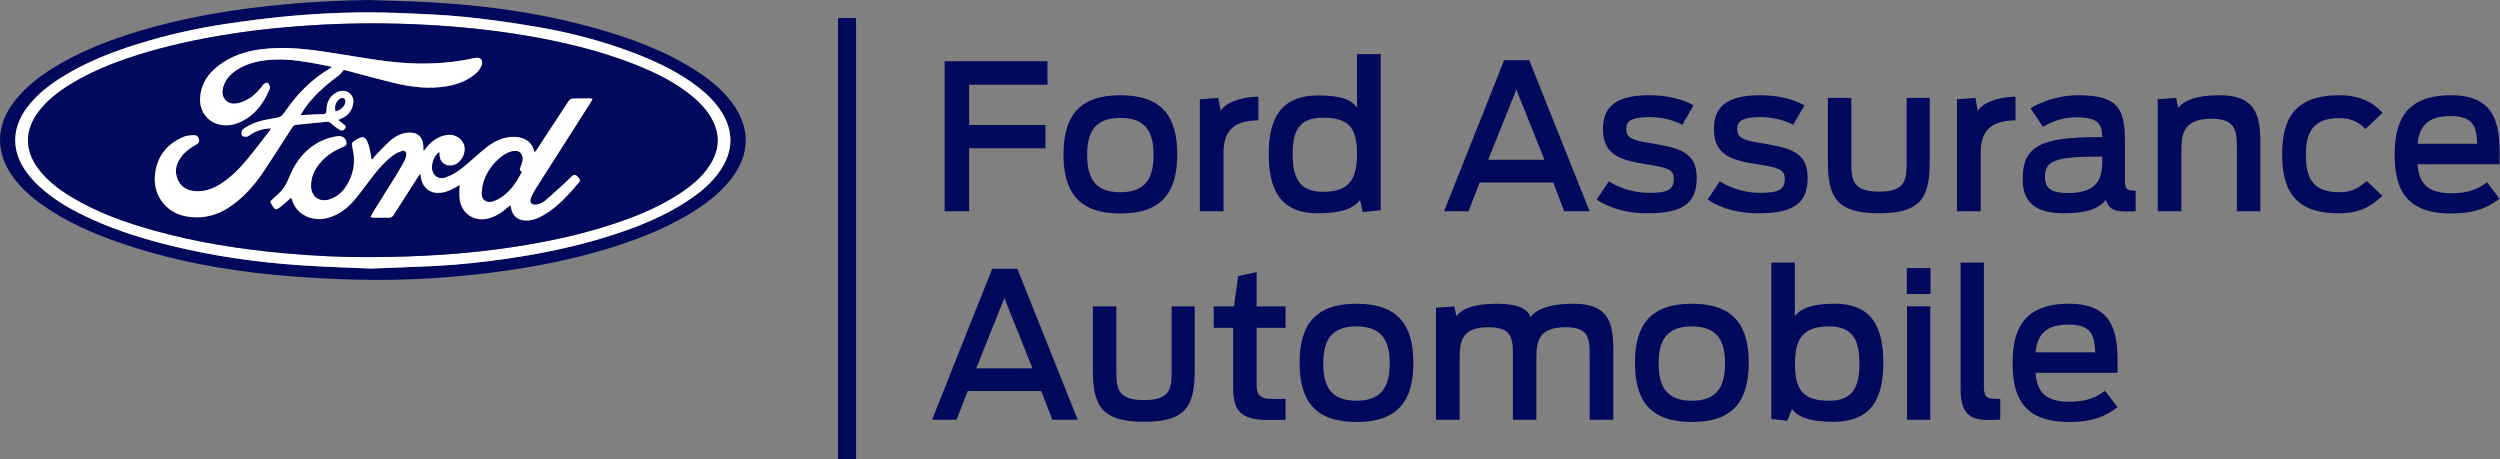
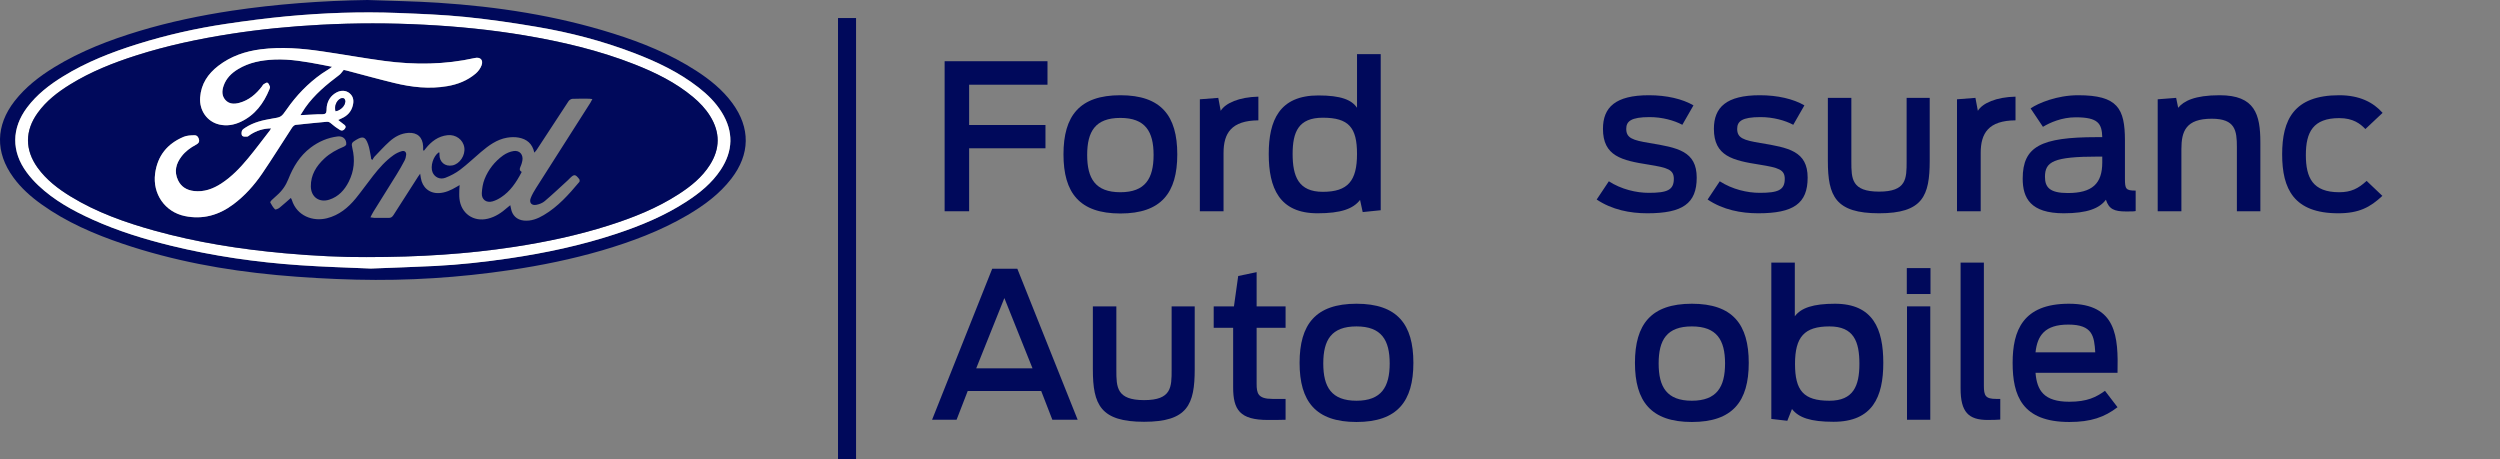
<svg xmlns="http://www.w3.org/2000/svg" width="1247" height="229" viewBox="0 0 1247 229" fill="none">
  <rect x="0" y="0" width="1247" height="229" fill="#808080" stroke="none" />
  <path d="M471.181 105.376H483.402V73.965H521.479V62.35H483.402V42.251H522.489V30.535H471.181V105.376Z" fill="#00095B" />
  <path d="M558.847 106.487C579.249 106.487 587.228 96.185 587.228 76.995C587.228 57.805 579.249 47.503 558.847 47.503C538.445 47.503 530.466 57.805 530.466 76.995C530.466 96.185 538.445 106.487 558.847 106.487ZM558.847 95.882C546.323 95.882 542.283 89.014 542.283 77.298C542.283 65.582 546.323 58.815 558.847 58.815C571.27 58.815 575.411 65.582 575.411 77.298C575.411 89.014 571.27 95.882 558.847 95.882Z" fill="#00095B" />
  <path d="M598.487 105.376H610.304V76.288C610.304 66.491 614.142 60.128 627.676 60.027V48.21C618.081 48.412 611.213 51.442 608.89 55.28L607.678 48.816L598.487 49.523V105.376Z" fill="#00095B" />
  <path d="M657.187 106.386C668.903 106.386 674.963 104.164 678.397 99.72L679.71 105.78L688.699 104.871V27H676.882V53.765C674.256 49.826 668.903 47.604 657.591 47.604C638.199 47.604 632.846 60.027 632.846 76.793C632.846 93.761 638.098 106.386 657.187 106.386ZM659.813 95.68C647.693 95.68 644.764 88.004 644.764 76.793C644.764 65.784 647.693 58.714 659.813 58.714C672.741 58.714 676.882 63.562 676.882 76.793C676.882 90.226 672.337 95.68 659.813 95.68Z" fill="#00095B" />
-   <path d="M720.279 105.376H732.5L738.055 91.034H774.718L780.273 105.376H792.898L762.8 30.03H750.276L720.279 105.376ZM742.297 79.722L756.336 44.675L770.375 79.722H742.297Z" fill="#00095B" />
  <path d="M821.676 106.386C839.25 106.386 846.32 101.538 846.32 88.61C846.32 75.379 836.826 73.662 822.787 71.339C814.202 69.925 811.172 68.814 811.172 64.269C811.172 60.532 813.495 58.411 822.787 58.411C829.049 58.411 835.008 60.027 839.149 62.249L844.704 52.553C839.149 49.321 831.271 47.503 822.484 47.503C805.718 47.503 799.557 53.563 799.557 64.269C799.557 77.904 808.95 80.025 822.484 82.146C831.776 83.661 834.907 84.57 834.907 89.216C834.907 94.872 831.473 96.185 822.383 96.185C816.222 96.185 808.748 94.468 802.486 90.428L796.426 99.518C804.102 104.669 813.091 106.386 821.676 106.386Z" fill="#00095B" />
  <path d="M877.009 106.386C894.583 106.386 901.653 101.538 901.653 88.61C901.653 75.379 892.159 73.662 878.12 71.339C869.535 69.925 866.505 68.814 866.505 64.269C866.505 60.532 868.828 58.411 878.12 58.411C884.382 58.411 890.341 60.027 894.482 62.249L900.037 52.553C894.482 49.321 886.604 47.503 877.817 47.503C861.051 47.503 854.89 53.563 854.89 64.269C854.89 77.904 864.283 80.025 877.817 82.146C887.109 83.661 890.24 84.57 890.24 89.216C890.24 94.872 886.806 96.185 877.716 96.185C871.555 96.185 864.081 94.468 857.819 90.428L851.759 99.518C859.435 104.669 868.424 106.386 877.009 106.386Z" fill="#00095B" />
  <path d="M937.291 106.386C959.006 106.386 962.541 97.801 962.541 80.126V48.816H951.027V80.429C951.027 89.115 951.027 95.579 937.291 95.579C923.555 95.579 923.454 89.115 923.454 80.631V48.816H911.738V80.328C911.738 97.902 915.576 106.386 937.291 106.386Z" fill="#00095B" />
  <path d="M976.153 105.376H987.97V76.288C987.97 66.491 991.808 60.128 1005.34 60.027V48.21C995.747 48.412 988.879 51.442 986.556 55.28L985.344 48.816L976.153 49.523V105.376Z" fill="#00095B" />
  <path d="M1029.42 106.386C1041.03 106.386 1047.2 103.962 1050.43 99.619C1051.94 104.366 1054.67 105.477 1060.43 105.477C1062.95 105.477 1064.47 105.477 1065.27 105.275V95.074C1060.33 95.074 1059.92 94.266 1059.92 89.115V70.127C1059.92 54.068 1056.29 47.503 1036.59 47.503C1025.99 47.503 1016.69 51.442 1012.86 54.068L1019.02 63.259C1022.55 61.138 1028.41 58.512 1035.38 58.512C1046.59 58.512 1048.41 61.643 1048.61 68.41H1045.78C1018.01 68.41 1008.92 73.056 1008.92 89.115C1008.92 98.71 1012.75 106.386 1029.42 106.386ZM1031.44 96.286C1022.45 96.286 1020.03 93.458 1020.03 88.206C1020.03 80.631 1024.27 78.106 1046.49 78.106H1048.61V81.035C1048.61 91.64 1043.56 96.286 1031.44 96.286Z" fill="#00095B" />
  <path d="M1076.26 105.376H1088.08V74.369C1088.08 65.481 1090.3 59.219 1103.23 59.219C1114.95 59.219 1115.76 65.077 1115.76 73.359V105.376H1127.47V71.036C1127.47 56.997 1124.74 47.503 1107.17 47.503C1094.65 47.503 1089.19 50.432 1086.47 53.765L1085.46 48.816L1076.26 49.523V105.376Z" fill="#00095B" />
  <path d="M1166.32 106.386C1176.72 106.386 1182.27 103.356 1188.33 97.7L1180.46 90.226C1176.32 94.064 1172.68 95.882 1166.82 95.882C1153.59 95.882 1150.16 88.711 1150.16 77.298C1150.16 65.885 1153.79 58.916 1166.82 58.916C1173.79 58.916 1177.33 61.744 1179.85 64.37L1188.44 56.29C1183.79 51.038 1176.92 47.503 1166.82 47.503C1144 47.503 1138.34 59.926 1138.34 76.995C1138.34 94.165 1144.1 106.386 1166.32 106.386Z" fill="#00095B" />
-   <path d="M1222.74 106.487C1233.55 106.487 1240.32 104.063 1246.78 99.114L1240.52 90.933C1236.17 94.064 1231.73 96.387 1222.74 96.387C1210.12 96.387 1206.58 90.832 1205.87 81.944H1246.78C1247.18 64.067 1246.38 47.503 1222.54 47.503C1199.51 47.503 1194.46 60.936 1194.46 76.995C1194.46 93.256 1199.11 106.487 1222.74 106.487ZM1222.24 57.906C1234.36 57.906 1235.16 63.663 1235.67 71.743H1205.87C1206.78 63.36 1210.52 57.906 1222.24 57.906Z" fill="#00095B" />
  <path d="M464.919 209.376H477.14L482.695 195.034H519.358L524.913 209.376H537.538L507.44 134.03H494.916L464.919 209.376ZM486.937 183.722L500.976 148.675L515.015 183.722H486.937Z" fill="#00095B" />
  <path d="M570.673 210.386C592.388 210.386 595.923 201.801 595.923 184.126V152.816H584.409V184.429C584.409 193.115 584.409 199.579 570.673 199.579C556.937 199.579 556.836 193.115 556.836 184.631V152.816H545.12V184.328C545.12 201.902 548.958 210.386 570.673 210.386Z" fill="#00095B" />
  <path d="M605.393 163.522H615.089V193.115C615.089 204.427 618.422 209.477 632.461 209.477C634.38 209.477 639.632 209.477 641.248 209.376V198.973H634.683C627.411 198.973 626.805 196.145 626.805 191.398V163.522H641.248V152.816H626.805V135.747L617.614 137.666L615.493 152.816H605.393V163.522Z" fill="#00095B" />
  <path d="M676.614 210.487C697.016 210.487 704.995 200.185 704.995 180.995C704.995 161.805 697.016 151.503 676.614 151.503C656.212 151.503 648.233 161.805 648.233 180.995C648.233 200.185 656.212 210.487 676.614 210.487ZM676.614 199.882C664.09 199.882 660.05 193.014 660.05 181.298C660.05 169.582 664.09 162.815 676.614 162.815C689.037 162.815 693.178 169.582 693.178 181.298C693.178 193.014 689.037 199.882 676.614 199.882Z" fill="#00095B" />
-   <path d="M716.255 209.376H728.072V178.369C728.072 169.481 729.688 163.219 742.616 163.219C754.332 163.219 754.635 169.077 754.635 177.359V209.376H766.351V178.369C766.351 169.481 768.068 163.219 780.996 163.219C792.712 163.219 792.914 169.077 792.914 177.359V209.376H804.731V175.036C804.731 160.997 802.509 151.503 784.935 151.503C772.512 151.503 766.25 154.331 763.523 158.169C761.907 154.331 757.968 151.503 746.555 151.503C734.536 151.503 728.779 154.331 726.456 157.765L725.446 152.816L716.255 153.523V209.376Z" fill="#00095B" />
  <path d="M843.895 210.487C864.297 210.487 872.276 200.185 872.276 180.995C872.276 161.805 864.297 151.503 843.895 151.503C823.493 151.503 815.514 161.805 815.514 180.995C815.514 200.185 823.493 210.487 843.895 210.487ZM843.895 199.882C831.371 199.882 827.331 193.014 827.331 181.298C827.331 169.582 831.371 162.815 843.895 162.815C856.318 162.815 860.459 169.582 860.459 181.298C860.459 193.014 856.318 199.882 843.895 199.882Z" fill="#00095B" />
  <path d="M914.543 210.386C934.036 210.386 939.389 197.963 939.389 180.995C939.389 164.128 934.339 151.503 915.25 151.503C904.544 151.503 898.383 153.523 895.252 157.765V131H883.536V208.972L891.515 209.881L893.838 204.023C897.171 208.265 902.928 210.386 914.543 210.386ZM912.523 199.882C899.595 199.882 895.353 194.832 895.353 181.5C895.353 168.067 899.999 162.815 912.523 162.815C924.643 162.815 927.471 170.289 927.471 181.5C927.471 192.509 924.441 199.882 912.523 199.882Z" fill="#00095B" />
  <path d="M951.213 209.376H962.828V152.816H951.213V209.376ZM951.112 146.655H962.929V133.727H951.112V146.655Z" fill="#00095B" />
  <path d="M991.476 209.477C994.203 209.477 996.728 209.376 997.738 209.275V198.973H995.617C990.365 198.973 989.557 197.357 989.557 192.408V131H977.942V193.822C977.942 205.538 981.881 209.477 991.476 209.477Z" fill="#00095B" />
  <path d="M1032.18 210.487C1042.99 210.487 1049.76 208.063 1056.22 203.114L1049.96 194.933C1045.62 198.064 1041.17 200.387 1032.18 200.387C1019.56 200.387 1016.02 194.832 1015.32 185.944H1056.22C1056.63 168.067 1055.82 151.503 1031.98 151.503C1008.95 151.503 1003.9 164.936 1003.9 180.995C1003.9 197.256 1008.55 210.487 1032.18 210.487ZM1031.68 161.906C1043.8 161.906 1044.61 167.663 1045.11 175.743H1015.32C1016.23 167.36 1019.96 161.906 1031.68 161.906Z" fill="#00095B" />
  <rect x="418" y="9" width="9" height="220" fill="#00095B" />
  <path d="M183.305 0C195.022 0.444 206.769 0.592 218.457 1.361C248.136 3.284 277.37 7.753 305.836 16.718C320.335 21.275 334.39 26.986 347.232 35.271C354.097 39.709 360.429 44.799 365.311 51.456C374.365 63.825 374.188 76.904 364.838 89.065C358.86 96.817 351.138 102.499 342.793 107.381C329.448 115.193 315.068 120.548 300.302 124.898C285.271 129.277 270.003 132.414 254.557 134.692C229.05 138.48 203.396 140.137 177.624 139.486C164.427 139.16 151.23 138.421 138.092 137.207C111.934 134.781 86.221 130.047 61.277 121.614C46.955 116.761 33.137 110.813 20.769 101.966C15.413 98.149 10.501 93.799 6.625 88.444C-2.43 76.016 -2.193 62.582 7.276 50.421C12.72 43.438 19.615 38.111 27.101 33.525C40.298 25.447 54.619 19.973 69.355 15.505C84.564 10.919 100.069 7.693 115.751 5.326C137.411 2.071 160.757 0.325 183.305 0ZM184.962 133.953C196.176 133.509 206.533 133.183 216.859 132.651C229.317 132.029 241.715 130.668 254.054 128.834C272.163 126.17 290.005 122.383 307.374 116.613C319.595 112.559 331.46 107.647 342.32 100.605C348.978 96.285 355.103 91.343 359.541 84.626C365.725 75.217 365.992 65.659 360.044 56.013C356.996 51.072 352.913 47.077 348.386 43.556C338.592 35.952 327.525 30.714 316.044 26.335C300.45 20.387 284.354 16.186 267.931 13.404C256.036 11.392 244.082 9.646 232.098 8.433C220.972 7.309 209.788 6.865 198.603 6.451C179.961 5.711 161.32 6.421 142.767 8.137C132.706 9.084 122.705 10.386 112.704 11.895C97.761 14.114 83.085 17.458 68.674 21.956C55.655 26.009 43.02 30.951 31.391 38.141C24.586 42.343 18.342 47.166 13.489 53.617C5.707 64.002 5.589 75.572 13.312 85.988C15.028 88.325 17.011 90.515 19.111 92.497C27.012 99.984 36.422 105.132 46.245 109.571C58.85 115.252 72.018 119.306 85.422 122.59C106.372 127.709 127.676 130.786 149.158 132.266C161.349 133.124 173.57 133.45 184.962 133.953Z" fill="#00095B" />
  <path d="M184.962 133.953C173.599 133.45 161.379 133.125 149.188 132.266C127.676 130.787 106.401 127.71 85.452 122.591C72.048 119.306 58.88 115.252 46.275 109.571C36.451 105.133 27.042 99.984 19.141 92.498C17.04 90.515 15.058 88.326 13.342 85.988C5.619 75.543 5.737 64.003 13.519 53.617C18.372 47.166 24.615 42.314 31.421 38.142C43.079 30.951 55.714 26.01 68.704 21.956C83.114 17.458 97.791 14.144 112.704 11.925C122.676 10.446 132.706 9.114 142.767 8.167C161.29 6.421 179.932 5.741 198.573 6.481C209.758 6.924 220.943 7.339 232.069 8.463C244.052 9.676 256.007 11.393 267.902 13.434C284.324 16.216 300.421 20.417 316.015 26.365C327.525 30.744 338.592 35.981 348.356 43.586C352.883 47.107 356.967 51.102 360.015 56.043C365.962 65.69 365.696 75.247 359.512 84.657C355.073 91.374 348.978 96.315 342.29 100.635C331.431 107.677 319.565 112.589 307.345 116.643C289.946 122.383 272.104 126.201 254.024 128.864C241.685 130.669 229.287 132.059 216.83 132.681C206.503 133.184 196.147 133.509 184.962 133.953ZM182.683 128.242C209.433 128.242 232.838 126.733 256.155 123.182C272.251 120.726 288.112 117.383 303.617 112.441C315.808 108.565 327.643 103.86 338.444 96.877C344.539 92.942 350.132 88.444 354.067 82.23C359.186 74.152 359.216 66.015 354.156 57.878C351.877 54.209 348.889 51.102 345.604 48.35C336.905 41.101 326.874 36.189 316.429 32.076C298.675 25.063 280.182 20.772 261.422 17.606C244.97 14.854 228.429 13.197 211.77 12.339C194.519 11.452 177.269 11.422 160.018 12.339C144.897 13.138 129.866 14.588 114.893 16.926C98.974 19.411 83.233 22.755 67.875 27.667C56.395 31.336 45.269 35.774 34.972 42.107C28.758 45.924 23.017 50.333 18.727 56.339C12.336 65.246 12.336 74.744 18.697 83.621C23.106 89.687 28.935 94.125 35.238 98.002C48.258 105.961 62.49 110.991 77.078 115.045C98.294 120.963 119.983 124.336 141.879 126.319C156.526 127.65 171.173 128.301 182.683 128.242Z" fill="white" />
  <path d="M182.683 128.242C171.173 128.33 156.497 127.65 141.879 126.318C119.983 124.336 98.294 120.933 77.078 115.045C62.49 110.991 48.258 105.961 35.238 98.001C28.935 94.154 23.106 89.686 18.756 83.62C12.365 74.714 12.395 65.216 18.786 56.339C23.106 50.332 28.817 45.953 35.031 42.106C45.328 35.744 56.454 31.335 67.935 27.666C83.292 22.754 99.033 19.411 114.953 16.925C129.925 14.588 144.957 13.138 160.077 12.339C177.328 11.422 194.579 11.422 211.829 12.339C228.459 13.197 245.029 14.854 261.481 17.606C280.241 20.772 298.734 25.092 316.488 32.075C326.933 36.188 336.964 41.1 345.664 48.349C348.978 51.101 351.937 54.208 354.215 57.877C359.275 66.014 359.245 74.152 354.126 82.23C350.191 88.444 344.598 92.941 338.503 96.877C327.703 103.86 315.867 108.565 303.676 112.441C288.171 117.382 272.281 120.726 256.214 123.182C232.868 126.703 209.433 128.242 182.683 128.242ZM211.504 75.128C211.356 75.069 211.208 75.039 211.06 74.98C211.06 74.3 211.09 73.619 211.06 72.968C210.823 68.441 208.16 65.985 203.663 66.281C199.993 66.518 196.916 68.204 194.283 70.571C191.62 72.968 189.193 75.661 186.708 78.235C186.323 78.649 186.086 79.241 185.79 79.744C185.583 79.596 185.376 79.478 185.139 79.33C185.08 78.886 185.08 78.413 184.962 77.969C184.548 75.957 184.311 73.856 183.601 71.962C182.21 68.086 180.967 67.76 177.476 69.861C175.375 71.134 175.197 71.548 175.759 73.945C177.15 79.715 176.647 85.307 173.955 90.633C171.854 94.805 168.836 98.119 164.22 99.599C159.189 101.197 155.106 98.238 155.047 92.971C154.988 87.23 157.769 82.822 161.793 79.064C164.604 76.43 167.918 74.655 171.469 73.175C171.972 72.968 172.682 72.406 172.712 71.992C172.889 69.388 170.996 67.731 168.421 68.056C163.421 68.678 158.923 70.63 154.928 73.649C149.573 77.703 146.229 83.236 143.803 89.39C142.56 92.527 140.696 95.19 138.151 97.409C137.263 98.179 136.376 98.978 135.517 99.806C135.192 100.131 134.719 100.782 134.807 100.99C135.488 102.203 136.198 103.475 137.175 104.422C137.441 104.688 138.802 104.126 139.423 103.623C141.347 102.084 143.122 100.427 145.075 98.741C145.253 99.096 145.489 99.392 145.578 99.747C148.064 107.736 156.112 110.636 163.095 108.86C169.102 107.351 173.629 103.623 177.446 98.978C180.435 95.308 183.157 91.432 186.086 87.704C189.104 83.857 192.33 80.188 196.354 77.347C197.567 76.489 198.987 75.809 200.437 75.394C201.798 75.01 202.716 75.838 202.597 77.2C202.509 78.206 202.242 79.241 201.769 80.129C200.556 82.437 199.283 84.715 197.893 86.934C194.046 93.178 190.11 99.392 186.234 105.635C185.731 106.434 185.317 107.322 184.755 108.417C185.642 108.535 186.205 108.653 186.767 108.683C189.134 108.683 191.501 108.624 193.868 108.683C194.993 108.712 195.644 108.239 196.236 107.322C200.289 100.901 204.402 94.539 208.515 88.148C208.782 87.704 209.107 87.319 209.581 86.639C209.728 87.585 209.817 88.148 209.906 88.739C210.646 93.503 214.167 96.522 218.931 96.314C222.097 96.166 224.938 94.865 227.63 93.267C228.074 93 228.518 92.734 229.258 92.32C229.198 93.267 229.139 93.888 229.11 94.509C229.11 96.019 228.991 97.557 229.169 99.066C229.909 106.404 236.122 110.813 243.283 109.097C247.071 108.209 250.207 106.079 253.077 103.534C253.492 103.15 253.935 102.824 254.527 102.351C254.675 103.09 254.794 103.564 254.882 104.037C255.504 107.47 257.812 109.659 261.274 110.014C264.913 110.399 268.168 109.097 271.216 107.292C278.347 103.09 283.732 96.995 288.97 90.751C289.206 90.485 289.177 89.686 288.94 89.361C286.958 86.816 286.395 86.787 284.176 88.976C283.851 89.302 283.555 89.627 283.229 89.923C279.412 93.415 275.654 96.965 271.719 100.309C270.594 101.285 268.967 101.907 267.488 102.173C265.032 102.617 263.818 100.99 264.765 98.682C265.446 96.995 266.363 95.397 267.34 93.859C276.364 79.626 285.448 65.423 294.503 51.22C294.828 50.717 295.095 50.154 295.479 49.415C294.799 49.326 294.385 49.237 293.97 49.237C291.159 49.237 288.348 49.148 285.537 49.296C284.857 49.326 283.969 49.888 283.584 50.48C278.229 58.587 272.932 66.725 267.636 74.832C267.369 75.246 266.985 75.572 266.511 76.134C265.564 71.607 262.724 69.388 258.759 68.648C256.865 68.293 254.823 68.352 252.9 68.678C247.781 69.565 243.727 72.584 239.851 75.868C236.389 78.797 233.104 81.963 229.494 84.686C227.305 86.343 224.76 87.674 222.156 88.68C219.375 89.716 216.771 88.355 215.765 85.958C214.522 82.969 216.09 77.88 218.842 76.016C218.901 75.986 219.02 76.046 219.197 76.105C219.197 76.43 219.197 76.756 219.197 77.081C219.138 80.839 222.008 83.236 225.707 82.496C229.346 81.756 232.187 77.466 231.595 73.56C231.033 69.654 227.275 66.932 223.162 67.435C218.546 67.968 215.173 70.542 212.362 74.033C212.155 74.3 211.829 74.714 211.504 75.128ZM168.688 59.86C169.457 59.505 169.93 59.268 170.404 59.061C173.244 57.818 175.168 55.747 175.967 52.758C176.558 50.45 176.41 48.231 174.398 46.544C172.593 45.065 170.078 44.917 167.741 46.219C165.078 47.728 163.539 50.036 163.036 53.025C162.829 54.238 163.125 55.954 162.415 56.575C161.616 57.256 159.988 56.931 158.716 57.019C155.875 57.167 153.064 57.286 149.869 57.463C150.756 56.043 151.466 54.889 152.236 53.764C156.852 47.166 162.977 42.136 169.339 37.342C170.108 36.75 170.67 35.833 171.469 34.886C171.676 34.945 172.297 35.064 172.919 35.212C180.819 37.283 188.69 39.473 196.62 41.396C205.349 43.526 214.167 44.532 223.133 42.994C228.37 42.106 233.223 40.183 237.276 36.691C238.519 35.626 239.644 34.117 240.206 32.578C241.182 29.915 239.584 28.317 236.833 28.939C221.89 32.282 206.799 32.401 191.708 30.389C181.352 28.998 171.084 27.134 160.758 25.625C150.579 24.145 140.37 23.287 130.103 24.589C122.35 25.595 115.13 28.051 108.887 32.844C103.709 36.839 100.335 41.869 99.832 48.616C99.359 55.066 103.294 60.688 109.39 62.109C113.089 62.967 116.669 62.345 120.042 60.777C127.203 57.434 131.523 51.545 134.423 44.444C134.571 44.029 134.778 43.497 134.63 43.171C134.334 42.461 133.979 41.514 133.387 41.248C132.943 41.041 132.056 41.692 131.434 42.077C131.138 42.254 130.961 42.698 130.724 43.023C127.765 46.929 124.185 50.007 119.362 51.309C116.906 51.959 114.361 51.989 112.467 49.918C110.573 47.846 110.662 45.331 111.52 42.816C112.793 39.088 115.456 36.484 118.711 34.502C124.303 31.099 130.546 29.974 136.938 29.708C144.779 29.383 152.443 30.773 160.107 32.223C161.941 32.578 163.805 32.933 165.64 33.318C163.924 34.709 162.119 35.626 160.491 36.75C153.567 41.633 147.797 47.639 142.974 54.593C140.222 58.528 140.133 58.44 135.458 59.209C130.931 59.978 126.463 61.044 122.528 63.588C121.847 64.032 120.989 64.535 120.693 65.216C120.397 65.955 120.368 67.228 120.811 67.731C121.255 68.234 122.439 68.204 123.297 68.145C123.8 68.115 124.303 67.553 124.776 67.228C127.883 65.186 131.286 64.091 135.222 64.032C134.955 64.476 134.807 64.772 134.63 65.038C131.02 69.713 127.499 74.477 123.711 79.004C119.805 83.709 115.574 88.148 110.396 91.521C106.253 94.213 101.756 95.871 96.725 95.279C93.175 94.865 90.364 93.207 88.795 89.893C86.754 85.573 87.76 81.638 90.541 78.028C92.465 75.513 94.95 73.678 97.731 72.199C98.708 71.666 99.507 71.015 99.3 69.802C99.093 68.5 98.323 67.435 97.021 67.464C95.187 67.494 93.234 67.553 91.577 68.263C83.469 71.666 78.557 77.703 77.374 86.579C76.013 96.699 82.226 105.724 92.198 107.766C101.075 109.6 109.094 107.351 116.284 101.996C121.995 97.735 126.729 92.497 130.724 86.639C135.873 79.123 140.666 71.37 145.637 63.736C146.051 63.115 146.791 62.345 147.442 62.286C152.591 61.694 157.739 61.251 162.888 60.748C163.835 60.659 164.486 60.984 165.226 61.635C166.527 62.819 168.007 63.825 169.486 64.772C170.522 65.393 171.528 65.038 172.15 64.002C172.771 62.967 172.031 62.405 171.262 61.872C170.433 61.31 169.664 60.629 168.688 59.86Z" fill="#00095B" />
-   <path d="M211.504 75.128C211.829 74.714 212.155 74.299 212.48 73.885C215.291 70.394 218.664 67.819 223.28 67.287C227.393 66.813 231.151 69.535 231.713 73.412C232.276 77.318 229.465 81.608 225.825 82.348C222.126 83.088 219.227 80.691 219.315 76.933C219.315 76.607 219.315 76.252 219.315 75.957C219.138 75.927 219.019 75.838 218.96 75.868C216.208 77.732 214.67 82.821 215.883 85.81C216.889 88.236 219.493 89.597 222.274 88.532C224.849 87.556 227.423 86.224 229.613 84.537C233.222 81.815 236.507 78.649 239.969 75.72C243.816 72.435 247.869 69.417 253.018 68.529C254.912 68.204 256.983 68.145 258.877 68.5C262.842 69.24 265.682 71.488 266.629 75.986C267.132 75.424 267.487 75.098 267.754 74.684C273.08 66.547 278.347 58.41 283.703 50.332C284.087 49.74 284.975 49.207 285.655 49.148C288.466 49.03 291.277 49.089 294.088 49.089C294.503 49.089 294.917 49.178 295.598 49.267C295.183 50.006 294.947 50.569 294.621 51.072C285.567 65.275 276.512 79.478 267.458 93.71C266.481 95.249 265.564 96.847 264.883 98.533C263.937 100.871 265.15 102.469 267.606 102.025C269.085 101.759 270.713 101.137 271.837 100.161C275.772 96.817 279.53 93.266 283.347 89.775C283.673 89.479 283.969 89.153 284.294 88.828C286.514 86.609 287.105 86.638 289.058 89.213C289.295 89.508 289.325 90.308 289.088 90.603C283.85 96.847 278.436 102.942 271.334 107.144C268.286 108.949 265.031 110.251 261.392 109.866C257.93 109.511 255.651 107.322 255.001 103.889C254.912 103.416 254.793 102.942 254.645 102.203C254.054 102.676 253.61 103.001 253.196 103.386C250.325 105.931 247.189 108.061 243.401 108.949C236.241 110.636 230.027 106.256 229.287 98.918C229.139 97.409 229.228 95.87 229.228 94.361C229.228 93.74 229.287 93.118 229.376 92.172C228.636 92.615 228.192 92.882 227.748 93.118C225.056 94.716 222.245 96.018 219.049 96.166C214.315 96.373 210.764 93.355 210.024 88.591C209.935 87.999 209.847 87.437 209.699 86.49C209.225 87.171 208.9 87.556 208.633 87.999C204.52 94.391 200.408 100.753 196.354 107.174C195.762 108.12 195.111 108.564 193.987 108.535C191.619 108.476 189.252 108.564 186.885 108.535C186.323 108.535 185.761 108.387 184.873 108.268C185.435 107.174 185.849 106.315 186.352 105.487C190.229 99.243 194.134 93.03 198.011 86.786C199.372 84.567 200.674 82.289 201.887 79.981C202.36 79.093 202.627 78.028 202.716 77.051C202.834 75.661 201.917 74.832 200.555 75.246C199.135 75.661 197.685 76.341 196.472 77.199C192.448 80.04 189.223 83.739 186.204 87.556C183.275 91.284 180.553 95.16 177.564 98.829C173.777 103.504 169.22 107.203 163.213 108.712C156.23 110.488 148.152 107.588 145.696 99.599C145.578 99.244 145.371 98.948 145.193 98.593C143.27 100.279 141.465 101.966 139.542 103.475C138.92 103.978 137.559 104.511 137.293 104.274C136.316 103.297 135.606 102.055 134.926 100.841C134.807 100.634 135.31 99.983 135.636 99.658C136.464 98.829 137.381 98.06 138.269 97.261C140.784 95.042 142.648 92.408 143.921 89.242C146.347 83.117 149.72 77.584 155.047 73.501C159.041 70.482 163.509 68.529 168.539 67.908C171.114 67.583 172.978 69.269 172.83 71.844C172.8 72.287 172.09 72.82 171.587 73.027C168.036 74.477 164.722 76.282 161.911 78.915C157.887 82.673 155.076 87.082 155.165 92.823C155.224 98.09 159.307 101.019 164.338 99.451C168.954 98.001 171.972 94.687 174.073 90.485C176.765 85.188 177.268 79.596 175.878 73.796C175.315 71.429 175.463 70.985 177.594 69.713C181.085 67.612 182.299 67.938 183.719 71.814C184.429 73.737 184.636 75.808 185.08 77.821C185.169 78.264 185.198 78.738 185.258 79.182C185.465 79.33 185.672 79.448 185.909 79.596C186.204 79.093 186.412 78.501 186.826 78.087C189.311 75.483 191.738 72.82 194.401 70.423C197.034 68.056 200.112 66.369 203.781 66.133C208.278 65.866 210.941 68.293 211.178 72.82C211.208 73.501 211.178 74.181 211.178 74.832C211.208 75.039 211.356 75.069 211.504 75.128ZM260.238 85.751C259.025 85.07 259.113 84.242 259.616 83.206C260.06 82.289 260.356 81.283 260.563 80.277C261.185 77.258 259.291 74.891 256.273 75.335C254.409 75.601 252.485 76.46 250.947 77.554C246.745 80.573 243.579 84.567 241.715 89.39C240.857 91.58 240.442 94.036 240.354 96.403C240.206 99.569 242.632 101.315 245.68 100.457C247.13 100.042 248.52 99.362 249.793 98.533C254.557 95.456 257.575 90.87 260.238 85.751Z" fill="white" />
  <path d="M168.687 59.86C169.693 60.659 170.463 61.31 171.262 61.872C172.031 62.405 172.771 62.967 172.149 64.003C171.528 65.038 170.522 65.423 169.486 64.772C167.977 63.855 166.527 62.819 165.225 61.636C164.486 60.984 163.835 60.629 162.888 60.748C157.739 61.251 152.591 61.695 147.442 62.286C146.791 62.375 146.051 63.115 145.637 63.736C140.636 71.371 135.843 79.123 130.724 86.639C126.729 92.468 122.024 97.735 116.284 101.996C109.094 107.352 101.075 109.6 92.198 107.766C82.256 105.695 76.042 96.67 77.374 86.58C78.557 77.703 83.439 71.696 91.577 68.264C93.204 67.583 95.186 67.494 97.021 67.465C98.323 67.435 99.092 68.5 99.299 69.802C99.477 71.045 98.708 71.696 97.731 72.199C94.95 73.678 92.464 75.513 90.541 78.028C87.789 81.638 86.754 85.574 88.795 89.894C90.363 93.208 93.174 94.865 96.725 95.279C101.785 95.871 106.253 94.214 110.396 91.521C115.574 88.148 119.805 83.709 123.711 79.005C127.498 74.448 130.99 69.684 134.63 65.038C134.837 64.772 134.955 64.476 135.221 64.032C131.286 64.091 127.883 65.186 124.776 67.228C124.273 67.553 123.8 68.086 123.297 68.145C122.439 68.204 121.255 68.234 120.811 67.731C120.367 67.228 120.397 65.956 120.693 65.216C120.959 64.535 121.817 64.032 122.527 63.588C126.463 61.044 130.901 59.978 135.458 59.209C140.163 58.44 140.252 58.529 142.974 54.593C147.797 47.64 153.567 41.633 160.491 36.751C162.118 35.597 163.923 34.679 165.64 33.318C163.805 32.963 161.941 32.578 160.106 32.223C152.443 30.773 144.779 29.383 136.938 29.708C130.517 29.974 124.303 31.099 118.71 34.502C115.426 36.484 112.792 39.088 111.52 42.816C110.662 45.332 110.573 47.817 112.467 49.918C114.361 51.989 116.905 51.96 119.361 51.309C124.184 50.007 127.765 46.9 130.724 43.024C130.96 42.698 131.108 42.284 131.434 42.077C132.055 41.692 132.943 41.041 133.387 41.248C133.979 41.514 134.334 42.432 134.63 43.172C134.778 43.527 134.57 44.059 134.422 44.444C131.523 51.575 127.173 57.434 120.042 60.777C116.669 62.346 113.088 62.967 109.39 62.109C103.294 60.718 99.359 55.067 99.832 48.616C100.306 41.87 103.708 36.839 108.887 32.845C115.13 28.022 122.379 25.566 130.102 24.589C140.37 23.287 150.578 24.116 160.757 25.625C171.084 27.134 181.352 28.998 191.708 30.389C206.799 32.401 221.89 32.282 236.832 28.939C239.584 28.317 241.182 29.915 240.206 32.578C239.643 34.117 238.519 35.626 237.276 36.691C233.193 40.153 228.34 42.077 223.103 42.964C214.137 44.503 205.319 43.497 196.59 41.367C188.66 39.443 180.79 37.254 172.889 35.182C172.268 35.034 171.646 34.916 171.439 34.857C170.611 35.804 170.078 36.721 169.309 37.313C162.947 42.106 156.822 47.136 152.206 53.735C151.437 54.859 150.726 56.014 149.839 57.434C153.034 57.286 155.845 57.167 158.686 56.99C159.958 56.931 161.615 57.227 162.385 56.546C163.095 55.954 162.799 54.209 163.006 52.995C163.509 50.007 165.048 47.699 167.711 46.19C170.048 44.888 172.564 45.006 174.369 46.515C176.381 48.202 176.558 50.421 175.937 52.729C175.167 55.747 173.215 57.789 170.374 59.032C169.93 59.268 169.457 59.475 168.687 59.86ZM167.445 55.481C169.901 54.978 172.031 52.847 172.209 50.806C172.327 49.237 171.321 48.527 169.871 49.149C167.829 50.096 166.586 53.232 167.445 55.481Z" fill="white" />
  <path d="M260.238 85.751C257.575 90.87 254.557 95.456 249.763 98.533C248.491 99.362 247.1 100.042 245.65 100.457C242.602 101.315 240.176 99.539 240.324 96.403C240.442 94.036 240.827 91.58 241.685 89.39C243.579 84.597 246.745 80.572 250.917 77.554C252.456 76.459 254.379 75.601 256.243 75.335C259.261 74.891 261.155 77.258 260.534 80.276C260.327 81.282 260.031 82.288 259.587 83.206C259.114 84.241 259.025 85.07 260.238 85.751Z" fill="#00095B" />
  <path d="M167.445 55.481C166.587 53.232 167.829 50.096 169.871 49.178C171.291 48.527 172.327 49.267 172.209 50.835C172.031 52.847 169.901 54.978 167.445 55.481Z" fill="#00095B" />
</svg>